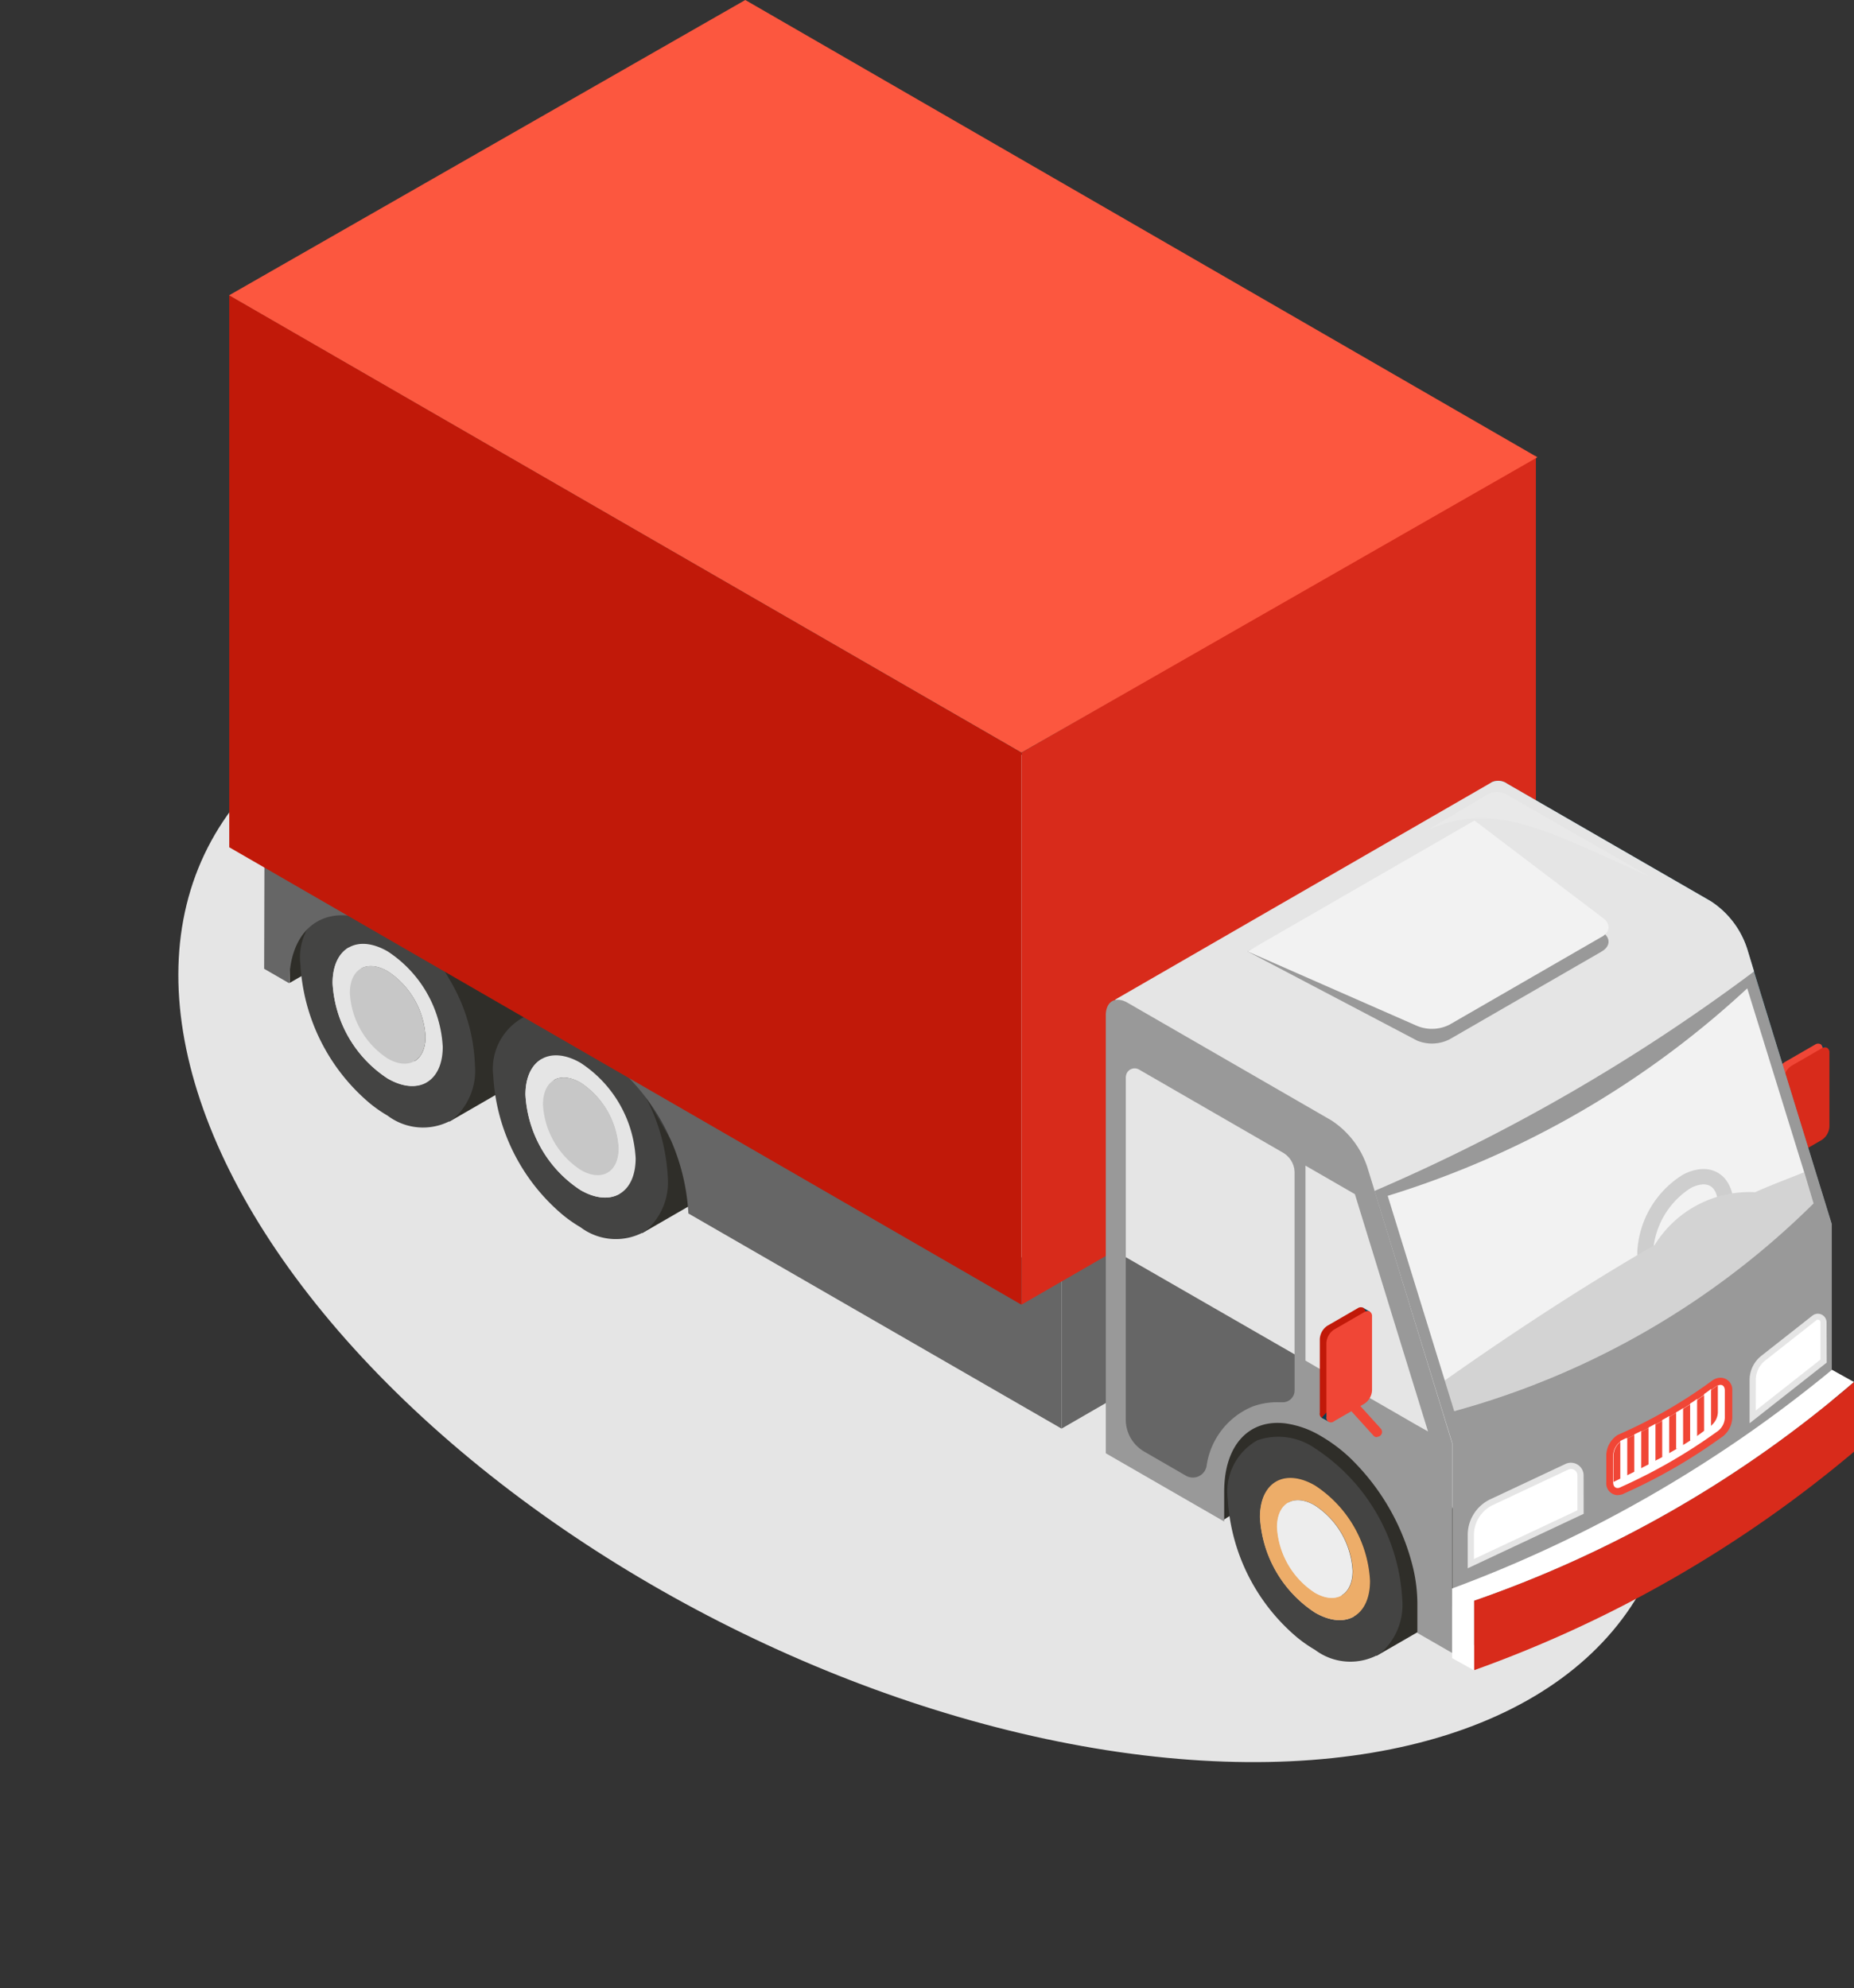
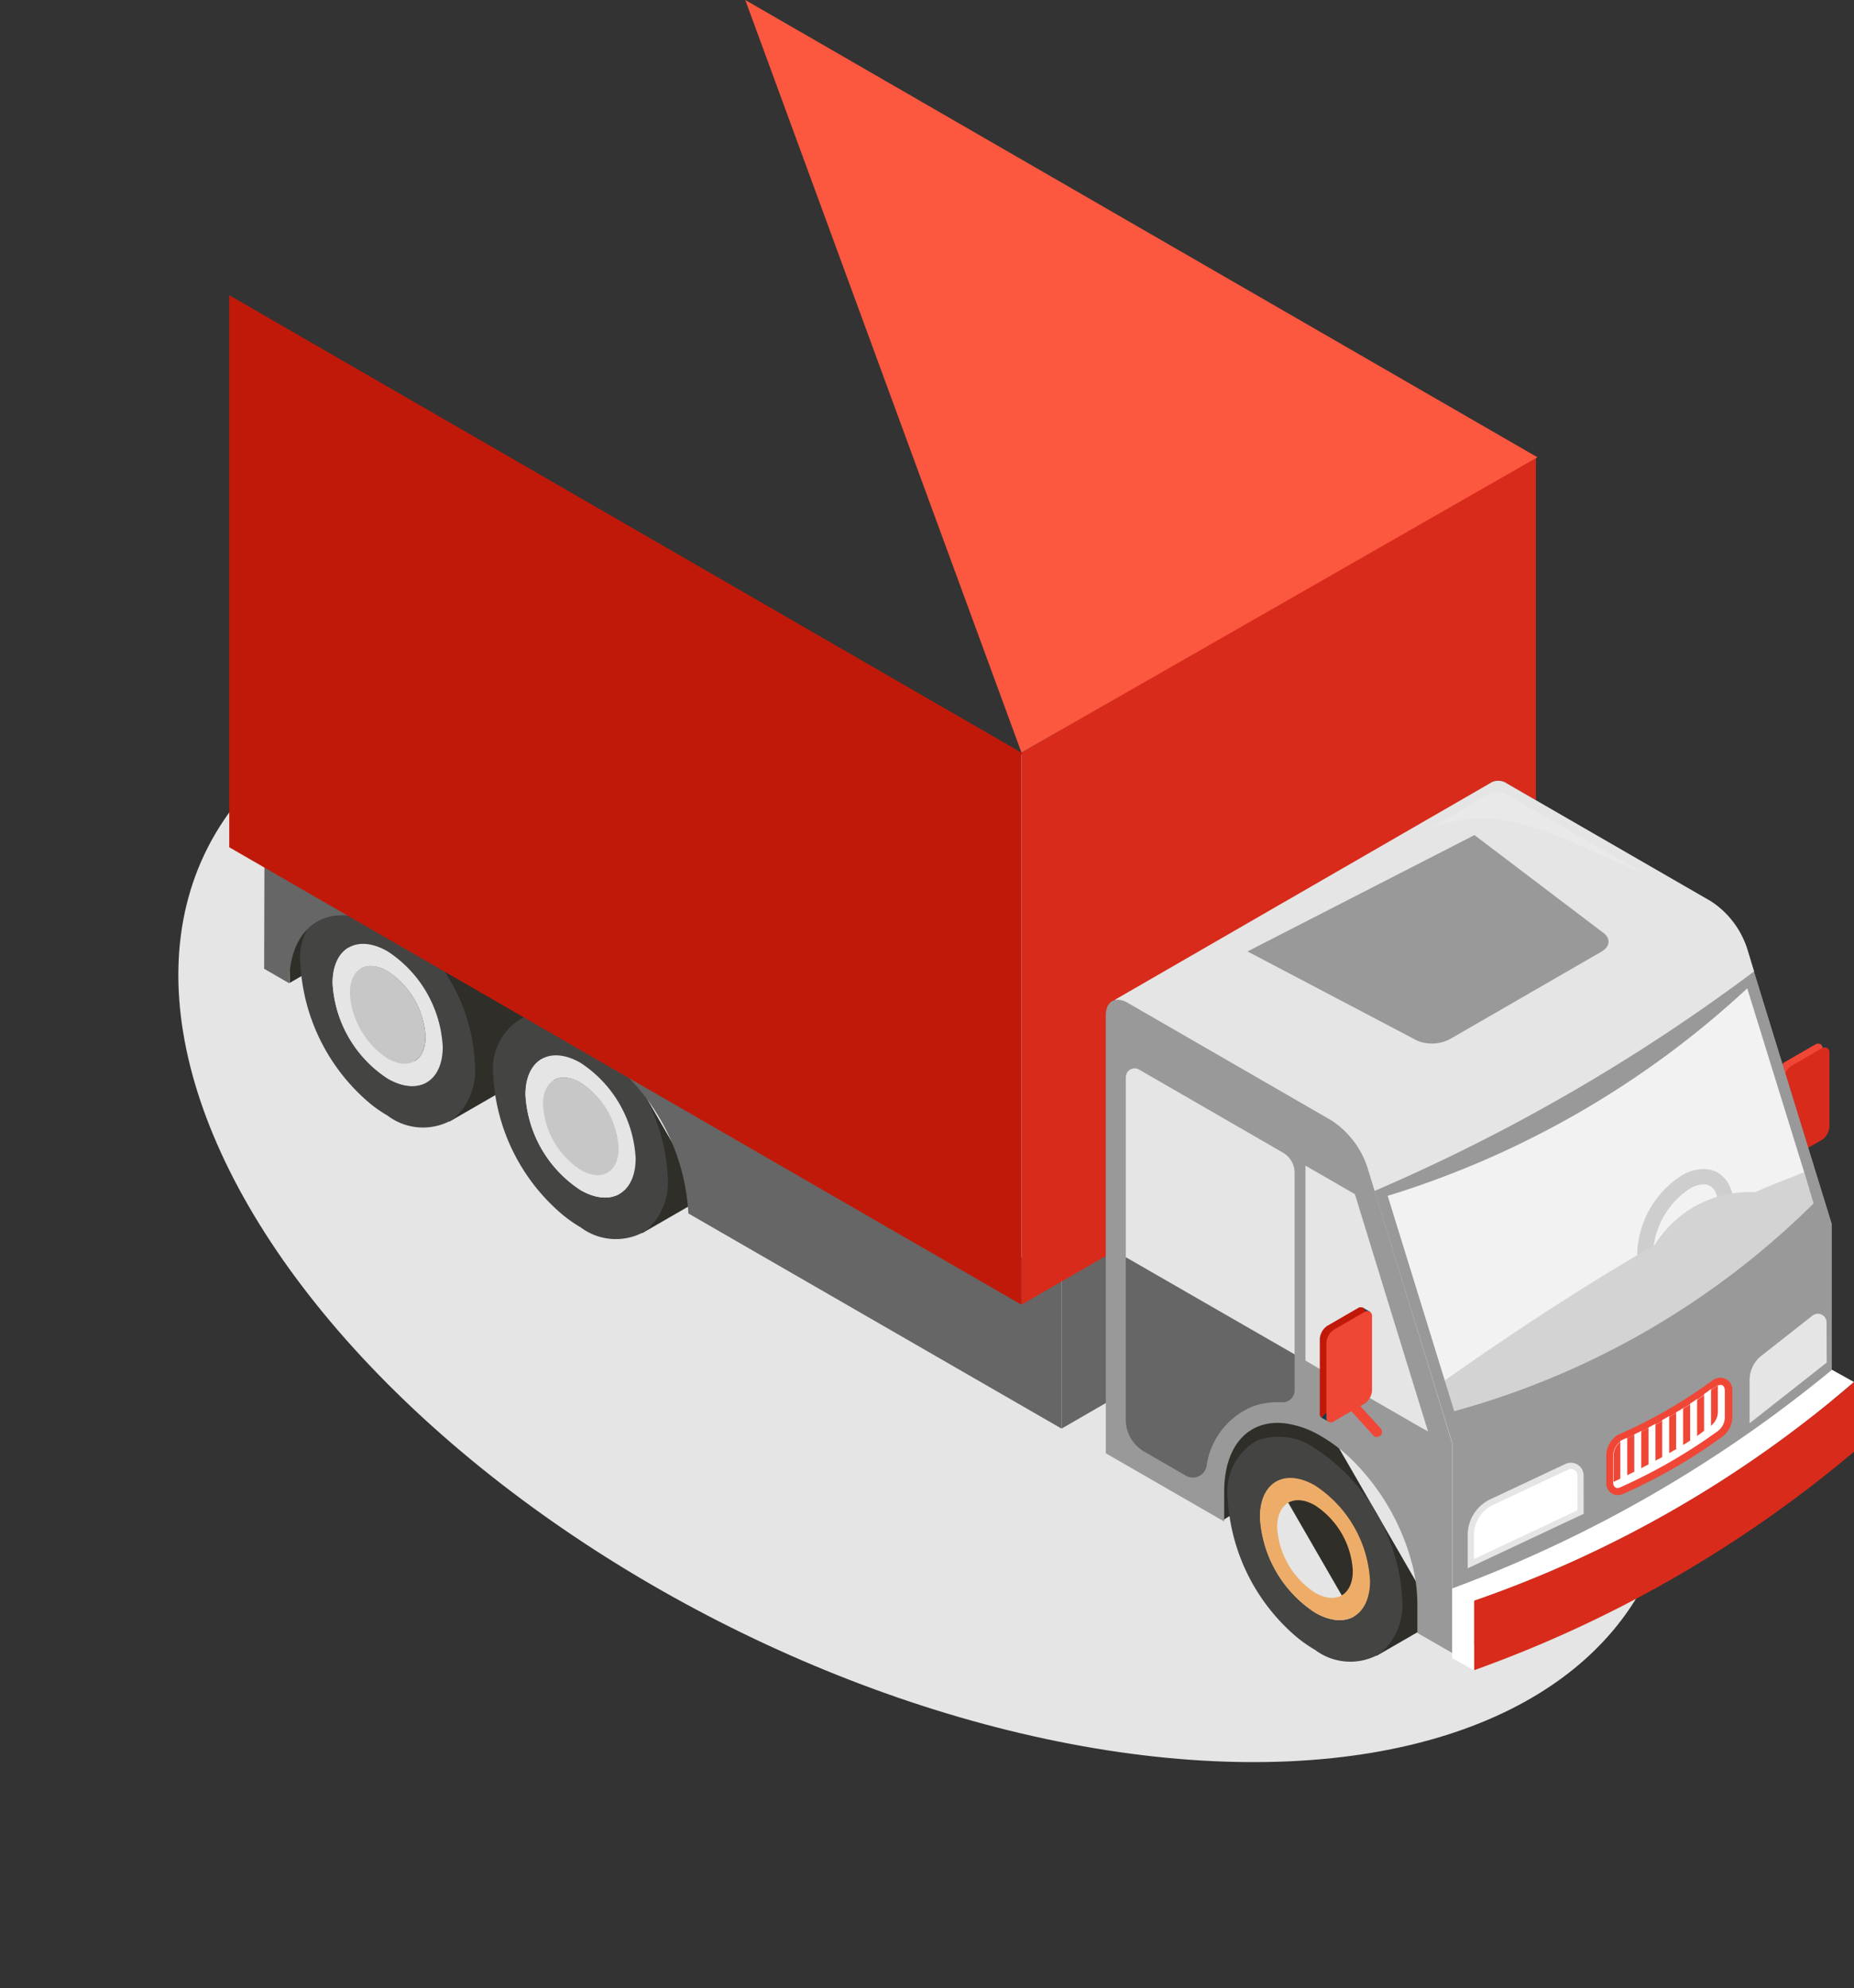
<svg xmlns="http://www.w3.org/2000/svg" width="26.623" height="28.551" viewBox="0 0 26.623 28.551">
  <rect x="0" y="0" width="26.623" height="28.551" fill="#333333" stroke="none" />
  <defs>
    <clipPath id="clip-path">
      <rect id="Rectangle_19569" data-name="Rectangle 19569" width="5.3" height="3.476" fill="none" />
    </clipPath>
    <clipPath id="clip-path-2">
      <rect id="Rectangle_19570" data-name="Rectangle 19570" width="3.168" height="1.206" fill="none" />
    </clipPath>
  </defs>
  <g id="Group_182113" data-name="Group 182113" transform="translate(-7458.774 -533)">
    <ellipse id="Ellipse_1663" data-name="Ellipse 1663" cx="11.592" cy="6.57" rx="11.592" ry="6.57" transform="matrix(0.891, 0.454, -0.454, 0.891, 7464.74, 539.318)" fill="#e5e5e5" />
    <g id="Group_182112" data-name="Group 182112" transform="translate(7462.066 533)">
      <path id="Path_44336" data-name="Path 44336" d="M95.778,63.054l.1.1.047-.105-.1-.056Z" transform="translate(-72.98 -47.998)" fill="#043f52" />
      <path id="Path_44337" data-name="Path 44337" d="M93.994,62.969a.078.078,0,0,0-.078.008l-.433.25a.245.245,0,0,0-.11.192v1.06a.067.067,0,0,0,.11.064l.433-.25a.244.244,0,0,0,.111-.192V63.04a.078.078,0,0,0-.032-.072" transform="translate(-71.146 -47.974)" fill="#f04636" />
      <path id="Path_44338" data-name="Path 44338" d="M93.6,69.3l-.1-.056.112-.122.078.064Z" transform="translate(-71.249 -52.667)" fill="#436975" />
      <path id="Path_44339" data-name="Path 44339" d="M94.4,63.2a.078.078,0,0,0-.078.008l-.433.25a.245.245,0,0,0-.11.192v1.06a.067.067,0,0,0,.11.064l.433-.25a.245.245,0,0,0,.111-.192v-1.06A.078.078,0,0,0,94.4,63.2" transform="translate(-71.455 -48.152)" fill="#d82b1b" />
      <path id="Path_44340" data-name="Path 44340" d="M3.639,55.8l.492-.284V54.7l-.492.284Z" transform="translate(-2.773 -41.683)" fill="#2f2e29" />
      <path id="Path_44341" data-name="Path 44341" d="M8.016,53.186a2.812,2.812,0,0,0,.993,1.989,1.931,1.931,0,0,0,.26.182.843.843,0,0,0,.941.05.919.919,0,0,0,.312-.773,2.77,2.77,0,0,0-1.253-2.17.919.919,0,0,0-.826-.116.842.842,0,0,0-.427.84" transform="translate(-6.108 -39.845)" fill="#2f2e29" />
      <rect id="Rectangle_19563" data-name="Rectangle 19563" width="1.023" height="3.54" transform="translate(1.39 13.043) rotate(-30)" fill="#2f2e29" />
      <path id="Path_44342" data-name="Path 44342" d="M6.488,57.554a.919.919,0,0,0,.312-.773,2.562,2.562,0,0,0-.367-1.235,2.561,2.561,0,0,0-.886-.935.919.919,0,0,0-.826-.116.843.843,0,0,0-.427.84,2.812,2.812,0,0,0,.993,1.989,1.942,1.942,0,0,0,.26.181.843.843,0,0,0,.941.05M4.756,55.6c0-.5.354-.709.791-.457a1.748,1.748,0,0,1,.791,1.37c0,.5-.354.709-.791.457a1.748,1.748,0,0,1-.791-1.37" transform="translate(-3.272 -41.482)" fill="#444443" />
      <path id="Path_44343" data-name="Path 44343" d="M7.817,58.421a1.748,1.748,0,0,0-.791-1.37c-.437-.252-.791-.048-.791.457a1.748,1.748,0,0,0,.791,1.37c.437.252.791.048.791-.457m-1.334-.77c0-.346.243-.487.543-.314a1.2,1.2,0,0,1,.543.941c0,.346-.243.487-.543.313a1.2,1.2,0,0,1-.543-.941" transform="translate(-4.751 -43.388)" fill="#e5e5e5" />
      <path id="Path_44344" data-name="Path 44344" d="M8.362,59.3a1.2,1.2,0,0,0-.543-.941c-.3-.173-.543-.033-.543.314a1.2,1.2,0,0,0,.543.941c.3.173.543.033.543-.313" transform="translate(-5.544 -44.412)" fill="#c7c7c7" />
-       <path id="Path_44345" data-name="Path 44345" d="M19.651,59.912a2.812,2.812,0,0,0,.993,1.989,1.947,1.947,0,0,0,.26.182.843.843,0,0,0,.941.05.919.919,0,0,0,.312-.773,2.77,2.77,0,0,0-1.253-2.17.919.919,0,0,0-.826-.116.842.842,0,0,0-.427.84" transform="translate(-14.973 -44.97)" fill="#3c3c3b" />
      <rect id="Rectangle_19564" data-name="Rectangle 19564" width="1.023" height="3.54" transform="translate(4.16 14.644) rotate(-30)" fill="#2f2e29" />
      <path id="Path_44346" data-name="Path 44346" d="M18.123,64.281a.919.919,0,0,0,.312-.773,2.769,2.769,0,0,0-1.253-2.17.919.919,0,0,0-.826-.116.842.842,0,0,0-.427.84,2.811,2.811,0,0,0,.993,1.989,1.923,1.923,0,0,0,.26.182.842.842,0,0,0,.941.05m-1.732-1.953c0-.5.354-.709.791-.457a1.748,1.748,0,0,1,.791,1.37c0,.5-.354.709-.791.457a1.748,1.748,0,0,1-.791-1.37" transform="translate(-12.138 -46.608)" fill="#444443" />
      <path id="Path_44347" data-name="Path 44347" d="M19.452,65.148a1.749,1.749,0,0,0-.791-1.37c-.437-.252-.791-.048-.791.457a1.748,1.748,0,0,0,.791,1.37c.437.252.791.048.791-.457m-1.334-.77c0-.346.243-.487.543-.314A1.2,1.2,0,0,1,19.2,65c0,.346-.243.487-.543.313a1.2,1.2,0,0,1-.543-.941" transform="translate(-13.616 -48.514)" fill="#e5e5e5" />
      <path id="Path_44348" data-name="Path 44348" d="M20,66.028a1.2,1.2,0,0,0-.543-.941c-.3-.173-.543-.033-.543.313a1.2,1.2,0,0,0,.543.941c.3.173.543.033.543-.313" transform="translate(-14.409 -49.538)" fill="#c7c7c7" />
      <path id="Path_44349" data-name="Path 44349" d="M2.128,49.5l11.441,6.605v2.129L8.214,55.146a3.026,3.026,0,0,0-1.366-2.368l-3-1.729c-.752-.434-1.366-.08-1.366.791l-.36-.208Z" transform="translate(-1.621 -37.719)" fill="#666" />
      <path id="Path_44350" data-name="Path 44350" d="M52.695,71.184l-2.5,1.445v2.129l2.5-1.445Z" transform="translate(-38.245 -54.24)" fill="#666" />
      <path id="Path_44351" data-name="Path 44351" d="M47.789,31.755v7.928l7.387-4.266V27.49Z" transform="translate(-36.413 -20.946)" fill="#d82b1b" />
      <path id="Path_44352" data-name="Path 44352" d="M0,17.813v7.928L11.375,32.31V24.382Z" transform="translate(0 -13.573)" fill="#c11909" />
-       <path id="Path_44353" data-name="Path 44353" d="M7.412,0,18.787,6.567l-7.409,4.241L0,4.241Z" transform="translate(-0.002 0)" fill="#fc573f" />
+       <path id="Path_44353" data-name="Path 44353" d="M7.412,0,18.787,6.567l-7.409,4.241Z" transform="translate(-0.002 0)" fill="#fc573f" />
      <path id="Path_44354" data-name="Path 44354" d="M59.979,84.811l1.2-.762V82.658l-1.2.762Z" transform="translate(-45.702 -62.983)" fill="#2f2e29" />
-       <path id="Path_44355" data-name="Path 44355" d="M63.957,85.412A2.812,2.812,0,0,0,64.95,87.4a1.946,1.946,0,0,0,.26.182.843.843,0,0,0,.941.05.919.919,0,0,0,.312-.773,2.77,2.77,0,0,0-1.253-2.17.918.918,0,0,0-.826-.116.842.842,0,0,0-.427.84" transform="translate(-48.733 -64.4)" fill="#2f2e29" />
      <rect id="Rectangle_19565" data-name="Rectangle 19565" width="1.023" height="3.54" transform="translate(14.706 20.714) rotate(-30)" fill="#2f2e29" />
      <path id="Path_44356" data-name="Path 44356" d="M62.429,89.78a.919.919,0,0,0,.312-.773,2.771,2.771,0,0,0-1.253-2.17.919.919,0,0,0-.826-.116.843.843,0,0,0-.427.84,2.812,2.812,0,0,0,.993,1.989,1.928,1.928,0,0,0,.26.181.842.842,0,0,0,.941.05M60.7,87.827c0-.5.354-.709.791-.457a1.748,1.748,0,0,1,.791,1.37c0,.5-.354.709-.791.457a1.748,1.748,0,0,1-.791-1.37" transform="translate(-45.897 -66.037)" fill="#444443" />
      <path id="Path_44357" data-name="Path 44357" d="M63.758,90.647a1.748,1.748,0,0,0-.791-1.37c-.437-.252-.791-.048-.791.457a1.748,1.748,0,0,0,.791,1.37c.437.252.791.048.791-.457m-1.334-.77c0-.346.243-.487.543-.314a1.2,1.2,0,0,1,.543.941c0,.346-.243.487-.543.313a1.2,1.2,0,0,1-.543-.941" transform="translate(-47.376 -67.944)" fill="#edad69" />
-       <path id="Path_44358" data-name="Path 44358" d="M64.3,91.528a1.2,1.2,0,0,0-.543-.941c-.3-.173-.543-.033-.543.314a1.2,1.2,0,0,0,.543.941c.3.173.543.033.543-.313" transform="translate(-48.169 -68.968)" fill="#ededed" />
      <path id="Path_44359" data-name="Path 44359" d="M75.87,47.125a.22.22,0,0,1,.221.022l2.924,1.687a1.282,1.282,0,0,1,.529.707l.091.3,1.115,3.631V56.48l-4.972-2.87V47.328a.22.22,0,0,1,.091-.2" transform="translate(-57.741 -35.892)" fill="#6299ab" />
      <path id="Path_44360" data-name="Path 44360" d="M74.53,58.616l-5.449,3.146L70.2,65.387V68.4c2.341-.833,4.391-1.785,5.449-3.146V62.241Z" transform="translate(-52.637 -44.663)" fill="#999" />
      <path id="Path_44361" data-name="Path 44361" d="M76,62.717A11.737,11.737,0,0,1,70.839,65.7l-.135-.439-.82-2.653a13.36,13.36,0,0,0,5.163-2.98l.818,2.642Z" transform="translate(-53.249 -45.434)" fill="#f2f2f2" />
      <path id="Path_44363" data-name="Path 44363" d="M53.428,50.249l5.412-3.124a.221.221,0,0,1,.222.022l2.924,1.688a1.283,1.283,0,0,1,.529.707l.091.3a26.654,26.654,0,0,1-5.451,3.153Z" transform="translate(-40.71 -35.891)" fill="#e5e5e5" />
      <path id="Path_44364" data-name="Path 44364" d="M73.772,85.784a18.9,18.9,0,0,0,5.455-3.141l.316.176a16.814,16.814,0,0,1-5.455,3.141v1l-.316-.176v-1" transform="translate(-56.212 -62.971)" fill="#fff" />
      <path id="Path_44365" data-name="Path 44365" d="M75.1,86.522a16.777,16.777,0,0,0,5.455-3.141v1A17.727,17.727,0,0,1,75.1,87.519Z" transform="translate(-57.223 -63.533)" fill="#d82b1b" />
      <path id="Path_44366" data-name="Path 44366" d="M57.359,69.4v-.415a2.264,2.264,0,0,0-.06-.5,3.272,3.272,0,0,0-.922-1.6,2.265,2.265,0,0,0-.405-.3,1.351,1.351,0,0,0-.507-.181c-.515-.064-.88.3-.88.982v.427l-1.7-.98V60.543c0-.2.14-.28.313-.18l2.924,1.688a1.281,1.281,0,0,1,.529.707l1.206,3.927V69.7l-.5-.288Z" transform="translate(-40.298 -45.962)" fill="#999" />
      <path id="Path_44367" data-name="Path 44367" d="M64.923,70.325v2.8l.716.418.285.164.582.336.177.1-.5-1.62-.55-1.788Z" transform="translate(-49.469 -53.585)" fill="#e5e5e5" />
      <path id="Path_44369" data-name="Path 44369" d="M54.086,64.6v4.919a.529.529,0,0,0,.265.458l.6.347a.2.2,0,0,0,.295-.138,1.087,1.087,0,0,1,.66-.856,1.029,1.029,0,0,1,.359-.062l.06,0a.17.17,0,0,0,.185-.169V65.981a.338.338,0,0,0-.169-.292l-2.066-1.193a.127.127,0,0,0-.19.11" transform="translate(-41.212 -49.13)" fill="#666" />
      <path id="Path_44370" data-name="Path 44370" d="M54.086,67.185V64.6a.127.127,0,0,1,.19-.11l2.066,1.193a.337.337,0,0,1,.169.292v2.606Z" transform="translate(-41.212 -49.13)" fill="#e5e5e5" />
      <path id="Path_44372" data-name="Path 44372" d="M67.9,85.018a.071.071,0,0,0,.053-.119l-.343-.379a.071.071,0,1,0-.106.1l.343.379a.07.07,0,0,0,.053.024" transform="translate(-51.418 -64.383)" fill="#f04636" />
      <path id="Path_44373" data-name="Path 44373" d="M68.336,78.955l-.1-.056-.049.062.1.1Z" transform="translate(-51.959 -60.119)" fill="#043f52" />
      <path id="Path_44374" data-name="Path 44374" d="M66.406,78.876a.077.077,0,0,0-.078.008l-.433.25a.245.245,0,0,0-.11.192v1.06a.067.067,0,0,0,.111.064l.433-.25a.245.245,0,0,0,.111-.192v-1.06a.078.078,0,0,0-.032-.072" transform="translate(-50.125 -60.095)" fill="#c11909" />
      <path id="Path_44375" data-name="Path 44375" d="M66.016,85.206l-.1-.056.112-.122.078.064Z" transform="translate(-50.229 -64.789)" fill="#043f52" />
      <path id="Path_44376" data-name="Path 44376" d="M66.811,79.11a.077.077,0,0,0-.078.008l-.433.25a.244.244,0,0,0-.111.192v1.06a.067.067,0,0,0,.111.064l.433-.25a.245.245,0,0,0,.111-.192v-1.06a.078.078,0,0,0-.032-.072" transform="translate(-50.434 -60.274)" fill="#f04636" />
      <path id="Path_44377" data-name="Path 44377" d="M66.508,52.06l-2.181,1.259a.56.56,0,0,1-.464.018l-2.436-1.281,3.259-1.671,1.853,1.406c.107.081.094.2-.031.268" transform="translate(-46.805 -38.392)" fill="#999" />
-       <path id="Path_44378" data-name="Path 44378" d="M66.508,51.173l-2.181,1.259a.559.559,0,0,1-.464.018l-2.436-1.07L64.686,49.5l1.853,1.406c.107.081.094.2-.031.268" transform="translate(-46.805 -37.716)" fill="#f2f2f2" />
      <path id="Path_44379" data-name="Path 44379" d="M76.379,88.987l-1.665.782v-.478a.567.567,0,0,1,.326-.514l1.079-.507a.182.182,0,0,1,.259.165Z" transform="translate(-56.93 -67.246)" fill="#e5e5e5" />
      <path id="Path_44380" data-name="Path 44380" d="M75.087,89.577a.481.481,0,0,1,.275-.433l1.079-.507a.093.093,0,0,1,.133.084v.5l-1.487.7Z" transform="translate(-57.214 -67.531)" fill="#fff" />
      <path id="Path_44381" data-name="Path 44381" d="M92.824,79.951l-1.107.871V80.2a.442.442,0,0,1,.169-.347l.736-.579a.125.125,0,0,1,.2.1Z" transform="translate(-69.885 -60.382)" fill="#e5e5e5" />
-       <path id="Path_44382" data-name="Path 44382" d="M92.091,80.483a.351.351,0,0,1,.134-.277l.736-.58a.034.034,0,0,1,.021-.008.036.036,0,0,1,.037.036v.538l-.929.731Z" transform="translate(-70.17 -60.666)" fill="#fff" />
      <path id="Path_44383" data-name="Path 44383" d="M83.237,84.811a.169.169,0,0,1-.165-.184v-.393a.358.358,0,0,1,.165-.289A7.024,7.024,0,0,0,84.6,83.16a.359.359,0,0,1,.039-.021.214.214,0,0,1,.076-.015.171.171,0,0,1,.166.185V83.7a.356.356,0,0,1-.169.29,7.794,7.794,0,0,1-1.376.793.193.193,0,0,1-.1.026" transform="translate(-63.298 -63.338)" fill="#f04636" />
      <path id="Path_44384" data-name="Path 44384" d="M85.1,83.636v.393a.253.253,0,0,1-.117.2,7.787,7.787,0,0,1-1.371.79c-.064.037-.115.008-.115-.065v-.393a.256.256,0,0,1,.115-.2,7.118,7.118,0,0,0,1.371-.792A.047.047,0,0,1,85,83.563c.059-.026.1.006.1.074" transform="translate(-63.624 -63.665)" fill="#fff" />
      <path id="Path_44385" data-name="Path 44385" d="M85,83.592v.389a.256.256,0,0,1-.074.166.136.136,0,0,1-.043.035c-.018.014-.039.031-.059.045s-.064.049-.1.074l-.1.067c-.033.023-.065.043-.1.064l-.1.061-.1.057c-.033.019-.068.039-.1.057s-.065.037-.1.053l-.1.055-.1.051-.1.053-.1.049-.1.049-.109.053-.012.006v-.387a.256.256,0,0,1,.115-.2l.088-.041.119-.055.1-.049a1.026,1.026,0,0,1,.1-.049c.035-.018.067-.037.1-.053l.1-.055c.035-.018.07-.037.1-.057s.065-.037.1-.057.067-.039.1-.061.066-.041.1-.061.068-.043.1-.067.065-.043.1-.068a1.169,1.169,0,0,0,.1-.074l.06-.043A.041.041,0,0,1,85,83.592" transform="translate(-63.624 -63.694)" fill="#f04636" />
      <path id="Path_44386" data-name="Path 44386" d="M84.011,86.773V87.4h-.1v-.589l.082-.039Z" transform="translate(-63.936 -66.118)" fill="#fff" />
      <path id="Path_44387" data-name="Path 44387" d="M84.854,86.335v.614h-.1v-.565l.1-.049" transform="translate(-64.578 -65.784)" fill="#fff" />
      <path id="Path_44388" data-name="Path 44388" d="M85.7,85.9v.6h-.1v-.542c.035-.018.068-.037.1-.053" transform="translate(-65.22 -65.457)" fill="#fff" />
      <path id="Path_44389" data-name="Path 44389" d="M86.539,85.432v.589h-.1v-.532c.035-.019.07-.037.1-.057" transform="translate(-65.862 -65.096)" fill="#fff" />
      <path id="Path_44390" data-name="Path 44390" d="M87.381,84.934v.589h-.1V85c.035-.019.068-.039.1-.061" transform="translate(-66.504 -64.717)" fill="#fff" />
      <path id="Path_44391" data-name="Path 44391" d="M88.224,84.392v.6h-.1v-.53c.035-.023.068-.043.1-.068" transform="translate(-67.146 -64.304)" fill="#fff" />
      <path id="Path_44392" data-name="Path 44392" d="M89.066,83.8v.62h-.1v-.547a1.153,1.153,0,0,0,.1-.074" transform="translate(-67.788 -63.852)" fill="#fff" />
      <g id="Group_182108" data-name="Group 182108" transform="translate(17.454 16.788)" opacity="0.2">
        <g id="Group_182107" data-name="Group 182107" transform="translate(0 0)">
          <g id="Group_182106" data-name="Group 182106" clip-path="url(#clip-path)">
            <path id="Path_44393" data-name="Path 44393" d="M85.375,72.249c-.259,0-.433-.211-.433-.525a1.385,1.385,0,0,1,.635-1.1.631.631,0,0,1,.315-.094c.259,0,.433.211.433.526a1.385,1.385,0,0,1-.635,1.1.633.633,0,0,1-.315.094m.517-1.5a.42.42,0,0,0-.2.064,1.176,1.176,0,0,0-.523.906c0,.09.02.3.209.3a.418.418,0,0,0,.2-.064,1.175,1.175,0,0,0,.523-.906c0-.091-.02-.3-.209-.3" transform="translate(-82.177 -70.529)" fill="#3c3c3b" />
            <path id="Path_44394" data-name="Path 44394" d="M78.627,71.174a11.737,11.737,0,0,1-5.165,2.982l-.135-.439c1.065-.752,2.091-1.413,3.014-1.945a1.6,1.6,0,0,1,1.444-.759c.179-.084.54-.22.7-.286Z" transform="translate(-73.327 -70.679)" fill="#575756" />
          </g>
        </g>
      </g>
      <g id="Group_182111" data-name="Group 182111" transform="translate(17.214 11.373)" opacity="0.15">
        <g id="Group_182110" data-name="Group 182110" transform="translate(0 0)">
          <g id="Group_182109" data-name="Group 182109" clip-path="url(#clip-path-2)">
            <path id="Path_44395" data-name="Path 44395" d="M72.316,48.322l.85-.506a.278.278,0,0,1,.281,0l2.037,1.169c-1.35-.585-2.183-1.111-3.168-.661" transform="translate(-72.316 -47.777)" fill="#fff" />
          </g>
        </g>
      </g>
    </g>
  </g>
</svg>